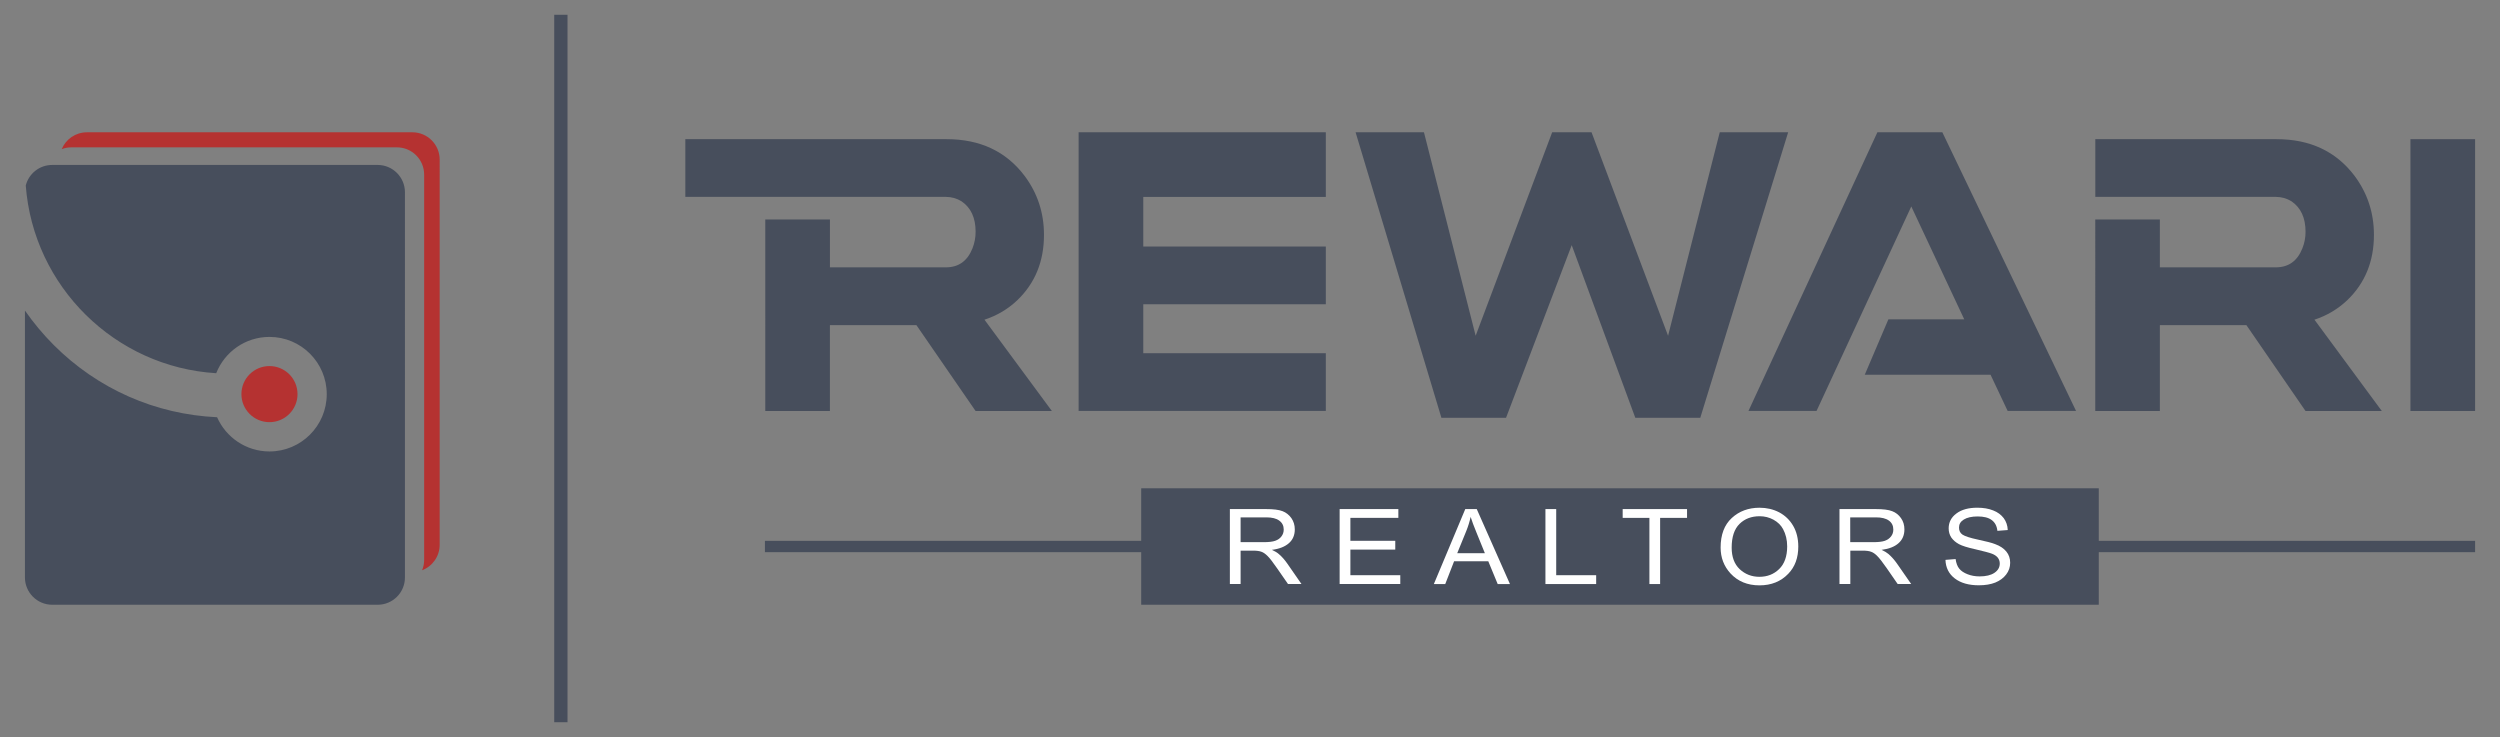
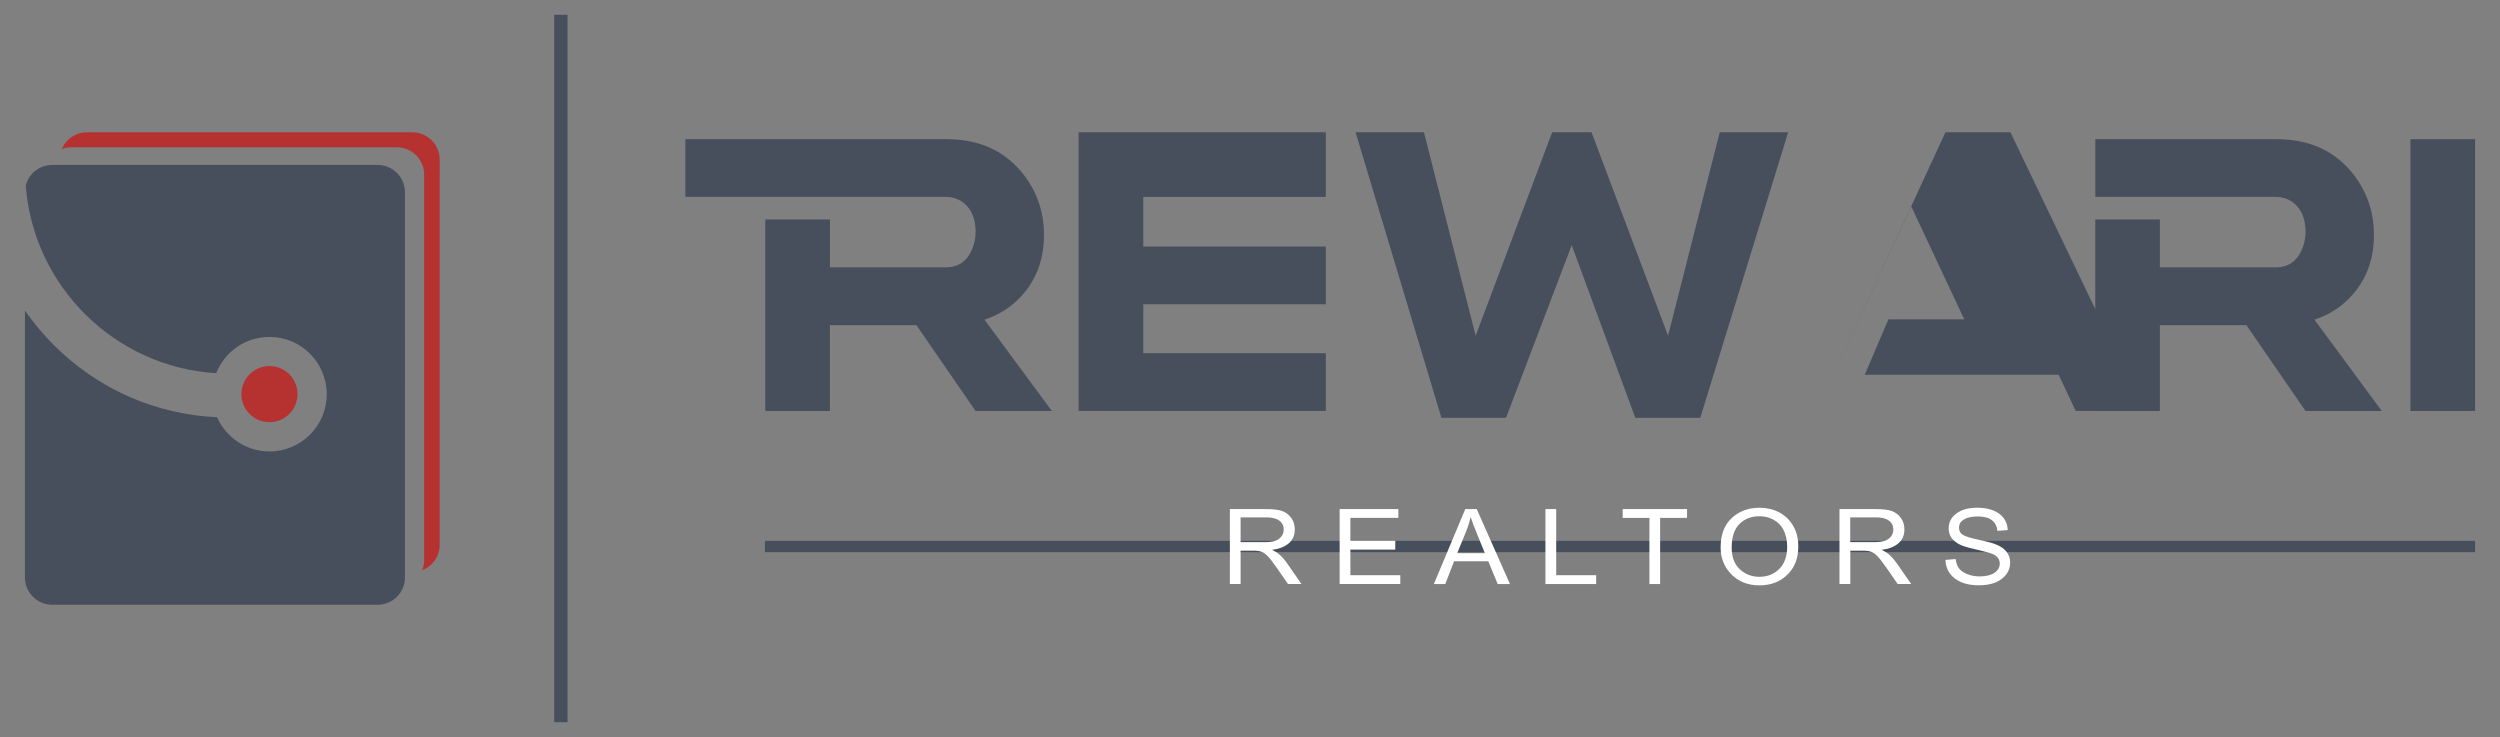
<svg xmlns="http://www.w3.org/2000/svg" version="1.1" id="Layer_1" x="0px" y="0px" width="116.75px" height="34.417px" viewBox="0 0 116.75 34.417" enable-background="new 0 0 116.75 34.417" xml:space="preserve">
  <rect x="0" y="0" width="116.75" height="34.417" fill="#808080" stroke="none" />
  <path display="none" fill="#454D5C" d="M16.995,35.412c-0.63-0.361-1.267-0.73-1.897-1.103c-0.261-0.147-0.492-0.293-0.694-0.437  L9.689,31.1c-0.022,3.188,0.289,3.896,2.822,5.375c3.079,1.803,6.184,3.53,9.268,5.353c0.209,0.123,0.407,0.235,0.593,0.342  c2.592,1.459,3.324,1.264,6.43-0.603c1.775-1.063,3.619-2.082,5.431-3.104c1.314-0.738,2.617-1.486,3.875-2.269  c2.084-1.286,2.368-2.104,2.346-5.024c0-0.015,0-0.023,0-0.041l-5.403,3.188c-0.073,0.05-0.155,0.093-0.23,0.136  c-0.464,0.282-0.94,0.563-1.421,0.84l-2.138,1.262c0.011-0.021,0.027-0.049,0.037-0.076c-1.095,0.621-2.195,1.234-3.265,1.877  c-2.64,1.588-3.115,1.658-5.573,0.209C20.64,37.492,18.818,36.455,16.995,35.412L16.995,35.412z M38.106,29.871  c1.983-1.232,2.335-2.027,2.346-4.629c0-0.134,0-0.267,0-0.4c0-0.016,0-0.031,0.006-0.049l-3.175,1.871l-1.86,1.104  c-0.198,0.121-0.401,0.238-0.598,0.361c-0.631,0.379-1.278,0.754-1.925,1.123l-1.25,0.733c0-0.01,0-0.021,0-0.03  c-1.213,0.68-2.431,1.364-3.619,2.076c-2.64,1.579-3.115,1.649-5.573,0.2c-4.245-2.502-8.482-5.004-12.727-7.504  c0.006,0.588,0.006,1.176,0.006,1.767c0.16,1.799,0.773,2.489,2.773,3.657c0.117,0.063,0.229,0.136,0.347,0.207  c2.965,1.724,5.953,3.394,8.92,5.146c3.095,1.815,3.692,1.729,7.022-0.262c0.935-0.563,1.892-1.109,2.849-1.652  c1.059-0.6,2.117-1.188,3.165-1.781c0.834-0.473,1.662-0.951,2.475-1.438C37.561,30.201,37.833,30.037,38.106,29.871L38.106,29.871z   M37.283,15.253c-3.132-1.801-6.264-3.635-9.39-5.42c-2.748-1.564-3.426-1.346-6.751,0.659c-2.569,1.544-5.108,2.992-7.722,4.451  l-0.033,0.016l-0.123,0.069c-0.128,0.074-0.257,0.145-0.38,0.215v0.005l-0.026,0.015v-0.005c-0.149,0.084-0.292,0.17-0.433,0.251  H12.42l-0.005,0.005l0,0c-1.133,0.667-1.807,1.182-2.202,1.859c-0.567,0.968-0.609,2.688-0.257,3.765  c0.262,0.801,0.764,1.346,1.705,1.971c0.251,0.164,0.535,0.348,0.85,0.523c0.117,0.068,0.229,0.139,0.347,0.201l0,0l0.026,0.02  c2.957,1.729,5.938,3.391,8.895,5.133c3.095,1.816,3.692,1.732,7.022-0.262c0.935-0.561,1.897-1.111,2.859-1.658  c1.053-0.596,2.116-1.184,3.165-1.777c0-0.389,0-0.771-0.006-1.147c-0.004-1.022-0.064-1.771-0.255-2.367  c-0.342-1.063-1.118-1.673-2.753-2.625L25.899,15.7c-0.47-0.273-0.443-0.257-1.176,0.203l-0.667,0.422  c-0.744,0.471-0.669,1.588,0.01,1.993c1.732,1.006,3.463,2.016,5.195,3.01c1.363,0.787,1.966,1.282,2.223,2.202  c-1.16,0.652-2.324,1.304-3.453,1.984c-2.64,1.582-3.115,1.646-5.573,0.196c-2.448-1.438-4.918-2.813-7.361-4.248  c-0.561-0.323-0.989-0.606-1.309-0.898c-0.68-0.621-0.893-1.025-0.284-1.754c0.418-0.501,1.1-0.923,2.191-1.538  c2.117-1.181,4.173-2.352,6.254-3.603c0.063-0.037,0.127-0.075,0.192-0.112c2.475-1.486,3.041-1.619,5.173-0.406  c2.523,1.438,5.057,2.924,7.579,4.377c2.993,1.722,2.454,3.201,2.603,6.193c0.277-0.166,0.336-0.209,0.609-0.375  c1.758-1.091,2.234-1.839,2.33-3.812c-0.106-2.192-0.684-2.871-2.993-4.197c-0.053-0.032-0.106-0.063-0.154-0.09L37.283,15.253z" />
  <g>
    <g>
      <g>
        <rect x="35.722" y="25.258" fill="#474E5C" width="79.865" height="0.528" />
-         <rect x="53.294" y="22.803" fill="#474E5C" width="44.719" height="5.438" />
        <g>
          <path fill="#FFFFFF" d="M57.435,27.275v-3.501h1.682c0.351,0,0.609,0.031,0.779,0.098c0.163,0.062,0.303,0.173,0.411,0.323      c0.105,0.152,0.16,0.327,0.16,0.527c0,0.266-0.09,0.481-0.273,0.643c-0.185,0.164-0.445,0.268-0.795,0.313      c0.142,0.064,0.249,0.131,0.321,0.195c0.153,0.129,0.283,0.282,0.395,0.443l0.663,0.956h-0.629l-0.507-0.731      c-0.196-0.282-0.343-0.475-0.443-0.572c-0.1-0.1-0.196-0.169-0.288-0.201c-0.095-0.036-0.227-0.053-0.393-0.053h-0.582v1.558      h-0.5V27.275z M57.938,25.319h1.078c0.236,0,0.415-0.021,0.536-0.064c0.122-0.044,0.221-0.109,0.291-0.204      c0.07-0.091,0.107-0.198,0.107-0.32c0-0.178-0.068-0.316-0.207-0.417c-0.136-0.103-0.339-0.153-0.607-0.153h-1.2v1.159H57.938z" />
          <path fill="#FFFFFF" d="M62.561,27.275v-3.501h2.742v0.41h-2.24v1.07h2.096v0.413h-2.096v1.194h2.33v0.411h-2.833V27.275z" />
          <path fill="#FFFFFF" d="M66.961,27.275l1.467-3.501h0.536l1.551,3.501h-0.573l-0.439-1.063h-1.597l-0.413,1.063H66.961z       M68.053,25.833h1.29l-0.393-0.966c-0.123-0.301-0.213-0.539-0.271-0.728c-0.049,0.226-0.118,0.446-0.207,0.667L68.053,25.833z" />
          <path fill="#FFFFFF" d="M72.172,27.275v-3.501h0.503v3.088h1.866v0.413H72.172z" />
          <path fill="#FFFFFF" d="M77.028,27.275v-3.09h-1.249v-0.411h3.006v0.411h-1.257v3.09H77.028L77.028,27.275z" />
          <path fill="#FFFFFF" d="M80.353,25.57c0-0.597,0.173-1.058,0.52-1.378c0.346-0.32,0.781-0.481,1.297-0.481      c0.335,0,0.639,0.071,0.914,0.213c0.275,0.146,0.495,0.355,0.654,0.627c0.16,0.271,0.242,0.599,0.242,0.973      c0,0.523-0.153,0.944-0.466,1.269c-0.343,0.36-0.792,0.543-1.346,0.543c-0.562,0-1.011-0.187-1.353-0.556      C80.507,26.444,80.353,26.042,80.353,25.57z M80.869,25.576c0,0.428,0.122,0.765,0.374,1.004      c0.255,0.236,0.56,0.357,0.919,0.357c0.367,0,0.676-0.119,0.924-0.362c0.248-0.24,0.375-0.592,0.375-1.06      c0-0.302-0.066-0.57-0.192-0.806c-0.098-0.183-0.246-0.326-0.446-0.438c-0.195-0.108-0.417-0.163-0.648-0.163      c-0.38,0-0.695,0.118-0.937,0.356C80.991,24.706,80.869,25.076,80.869,25.576z" />
          <path fill="#FFFFFF" d="M85.904,27.275v-3.501h1.686c0.35,0,0.607,0.031,0.774,0.098c0.167,0.062,0.307,0.173,0.412,0.323      c0.108,0.152,0.16,0.327,0.16,0.527c0,0.266-0.09,0.481-0.272,0.643c-0.181,0.164-0.446,0.268-0.792,0.313      c0.139,0.064,0.244,0.131,0.321,0.195c0.147,0.129,0.282,0.282,0.394,0.443l0.664,0.956H88.62l-0.505-0.731      c-0.195-0.282-0.347-0.475-0.445-0.572c-0.096-0.1-0.194-0.169-0.288-0.201c-0.093-0.036-0.223-0.053-0.392-0.053h-0.58v1.558      h-0.506V27.275z M86.406,25.319h1.081c0.235,0,0.413-0.021,0.536-0.064c0.119-0.044,0.215-0.109,0.289-0.204      c0.071-0.091,0.106-0.198,0.106-0.32c0-0.178-0.066-0.316-0.203-0.417c-0.141-0.103-0.34-0.153-0.608-0.153h-1.202      L86.406,25.319L86.406,25.319L86.406,25.319z" />
          <path fill="#FFFFFF" d="M90.853,26.146l0.474-0.038c0.027,0.19,0.082,0.343,0.172,0.451c0.09,0.11,0.218,0.192,0.384,0.257      c0.165,0.066,0.353,0.102,0.563,0.102c0.297,0,0.53-0.056,0.694-0.167c0.165-0.112,0.249-0.254,0.249-0.433      c0-0.103-0.029-0.189-0.087-0.269c-0.061-0.078-0.153-0.142-0.273-0.189s-0.383-0.115-0.784-0.21      c-0.355-0.078-0.61-0.158-0.762-0.239c-0.155-0.085-0.272-0.188-0.358-0.31c-0.082-0.127-0.122-0.267-0.122-0.427      c0-0.281,0.119-0.515,0.361-0.694c0.241-0.183,0.569-0.27,0.977-0.27c0.282,0,0.527,0.041,0.741,0.127      c0.21,0.08,0.373,0.205,0.492,0.36c0.114,0.155,0.18,0.343,0.188,0.556l-0.484,0.037c-0.023-0.229-0.117-0.397-0.271-0.508      c-0.152-0.111-0.37-0.164-0.652-0.164s-0.496,0.051-0.647,0.146c-0.153,0.096-0.222,0.218-0.222,0.373      c0,0.141,0.049,0.252,0.16,0.328c0.112,0.076,0.356,0.157,0.738,0.238c0.373,0.08,0.637,0.146,0.788,0.207      c0.232,0.083,0.408,0.205,0.525,0.349c0.119,0.146,0.178,0.322,0.178,0.521c0,0.2-0.06,0.386-0.188,0.551      c-0.122,0.16-0.291,0.286-0.505,0.374c-0.214,0.085-0.47,0.128-0.77,0.128c-0.47,0-0.843-0.105-1.124-0.32      C91.012,26.801,90.865,26.51,90.853,26.146z" />
        </g>
      </g>
      <g>
        <path fill="#474E5C" d="M35.739,10.25h3.019v2.235h5.414c0.595,0,1.01-0.297,1.246-0.894c0.094-0.244,0.143-0.5,0.143-0.767     c0-0.65-0.218-1.124-0.655-1.421c-0.224-0.139-0.468-0.208-0.734-0.208H32.005V6.499h12.198c1.564,0,2.778,0.568,3.641,1.708     c0.607,0.809,0.91,1.729,0.91,2.763c0,1.234-0.414,2.252-1.245,3.05c-0.437,0.415-0.948,0.719-1.534,0.91l3.147,4.264H45.56     l-2.763-4.009h-4.04v4.009h-3.018V10.25L35.739,10.25z" />
        <path fill="#474E5C" d="M53.391,14.21v2.283h8.525v2.699H50.371V6.178h11.545v3.019h-8.525v2.315h8.525v2.698H53.391z" />
        <path fill="#474E5C" d="M67.314,19.512L63.306,6.178h3.193l2.414,9.502l3.573-9.502h1.839l3.574,9.502l2.413-9.502h3.195     l-4.104,13.334h-3.034l-2.97-8.063l-3.067,8.063H67.314z" />
-         <path fill="#474E5C" d="M87.084,17.501l1.104-2.589h3.542l-2.473-5.27l-4.425,9.55h-3.179l6.021-13.015h3.033l6.245,13.015     h-3.194l-0.799-1.691H87.084L87.084,17.501z" />
+         <path fill="#474E5C" d="M87.084,17.501l1.104-2.589h3.542l-2.473-5.27l-4.425,9.55l6.021-13.015h3.033l6.245,13.015     h-3.194l-0.799-1.691H87.084L87.084,17.501z" />
        <path fill="#474E5C" d="M97.848,10.25h3.017v2.235h5.413c0.596,0,1.012-0.297,1.246-0.894c0.097-0.244,0.145-0.5,0.145-0.767     c0-0.65-0.22-1.124-0.653-1.421c-0.224-0.139-0.471-0.208-0.735-0.208h-8.43V6.499h8.461c1.565,0,2.779,0.568,3.642,1.708     c0.605,0.809,0.909,1.729,0.909,2.763c0,1.234-0.415,2.252-1.246,3.05c-0.438,0.415-0.95,0.719-1.532,0.91l3.145,4.264h-3.562     l-2.761-4.009h-4.041v4.009h-3.017V10.25z" />
        <path fill="#474E5C" d="M112.567,6.499h3.02v12.694h-3.02V6.499z" />
      </g>
    </g>
    <g id="XMLID_438_">
      <path id="XMLID_923_" fill="#B53231" d="M19.258,6.178H4.06c-0.532,0-0.987,0.324-1.177,0.786c0.14-0.054,0.292-0.083,0.452-0.083    h15.2c0.703,0,1.273,0.569,1.273,1.273v17.989c0,0.174-0.034,0.339-0.097,0.489c0.48-0.183,0.822-0.647,0.822-1.19V7.452    C20.532,6.749,19.961,6.178,19.258,6.178z" />
      <g id="XMLID_461_">
        <path id="XMLID_465_" fill="#474E5C" d="M17.636,7.703H2.437c-0.595,0-1.095,0.409-1.234,0.96     c0.355,4.713,4.162,8.478,8.894,8.766c0.392-0.993,1.356-1.695,2.488-1.695c1.477,0,2.674,1.197,2.674,2.673     c0,1.478-1.198,2.676-2.674,2.676c-1.093,0-2.033-0.659-2.447-1.598c-2.882-0.133-5.573-1.317-7.627-3.371     c-0.5-0.5-0.95-1.042-1.346-1.611v10.532v1.6v0.334c0,0.701,0.57,1.273,1.274,1.273h15.199c0.703,0,1.273-0.569,1.273-1.273     V8.976C18.909,8.273,18.339,7.703,17.636,7.703z" />
        <circle id="XMLID_490_" fill="#B53231" cx="12.584" cy="18.405" r="1.31" />
      </g>
    </g>
    <rect x="25.882" y="0.69" fill="#474E5C" width="0.621" height="33.038" />
  </g>
</svg>